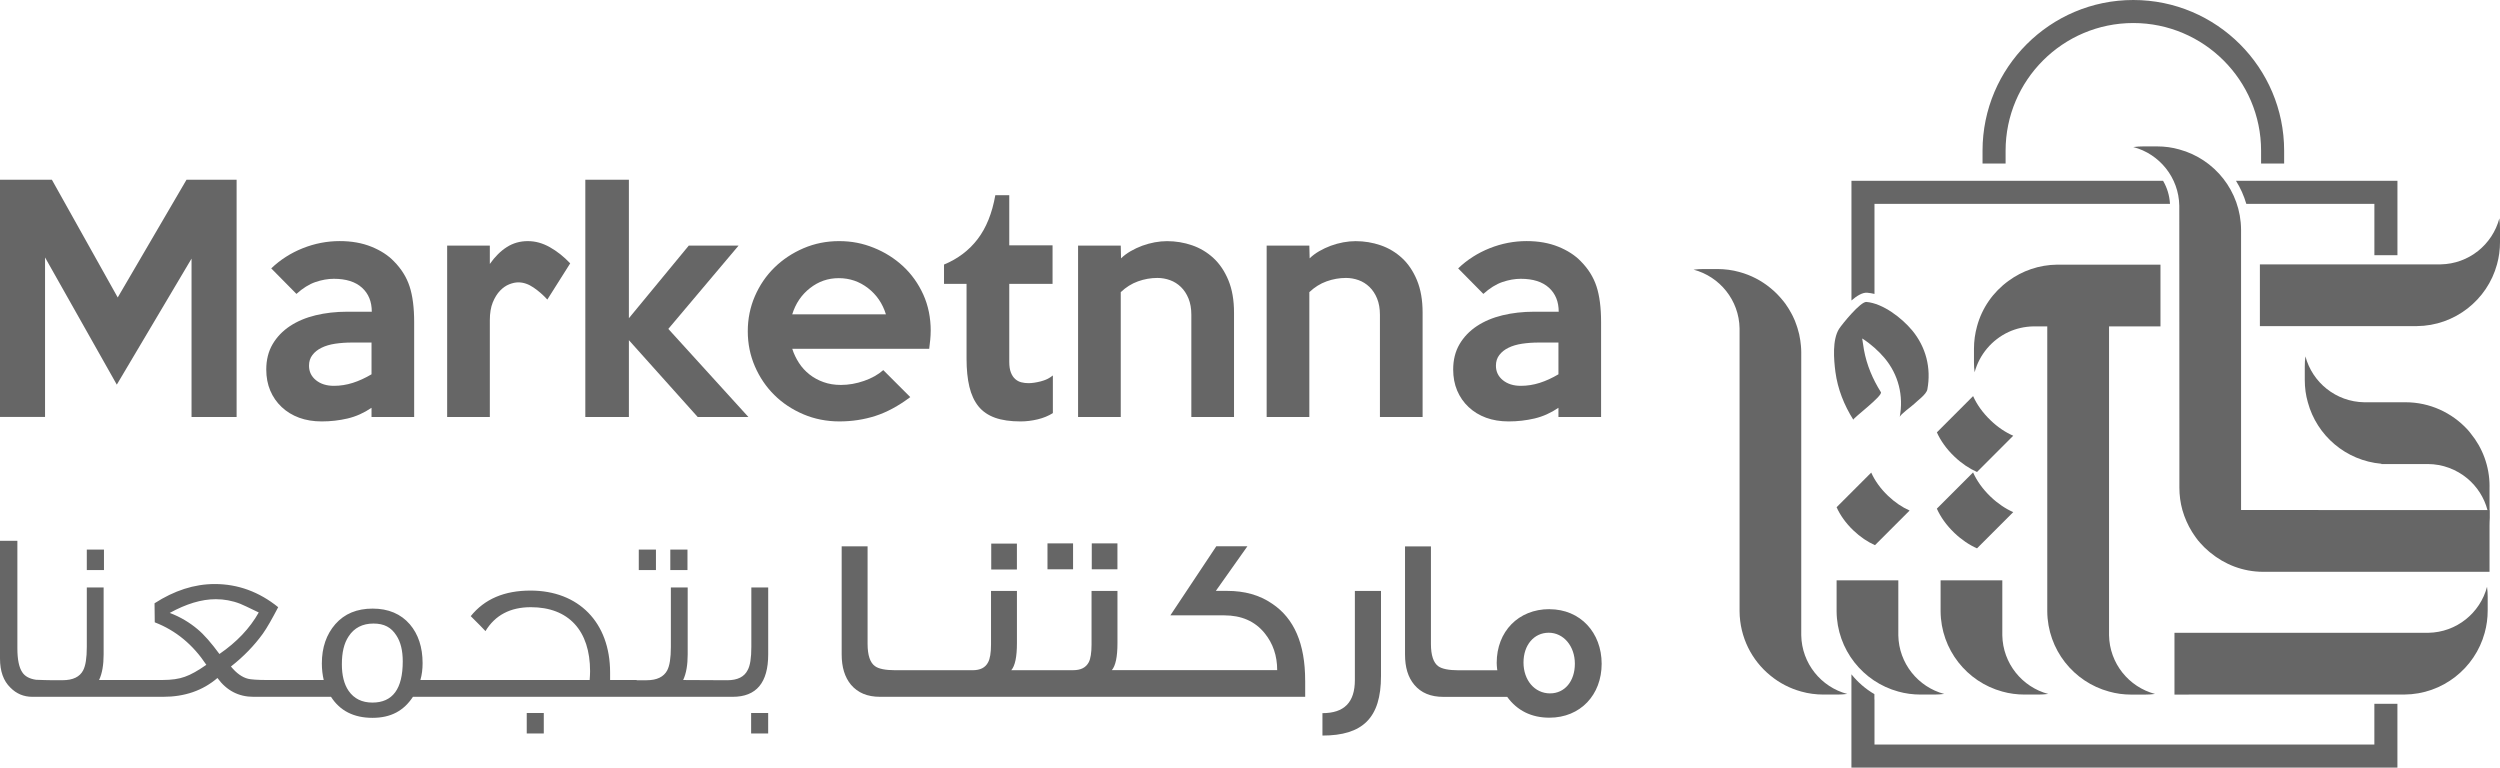
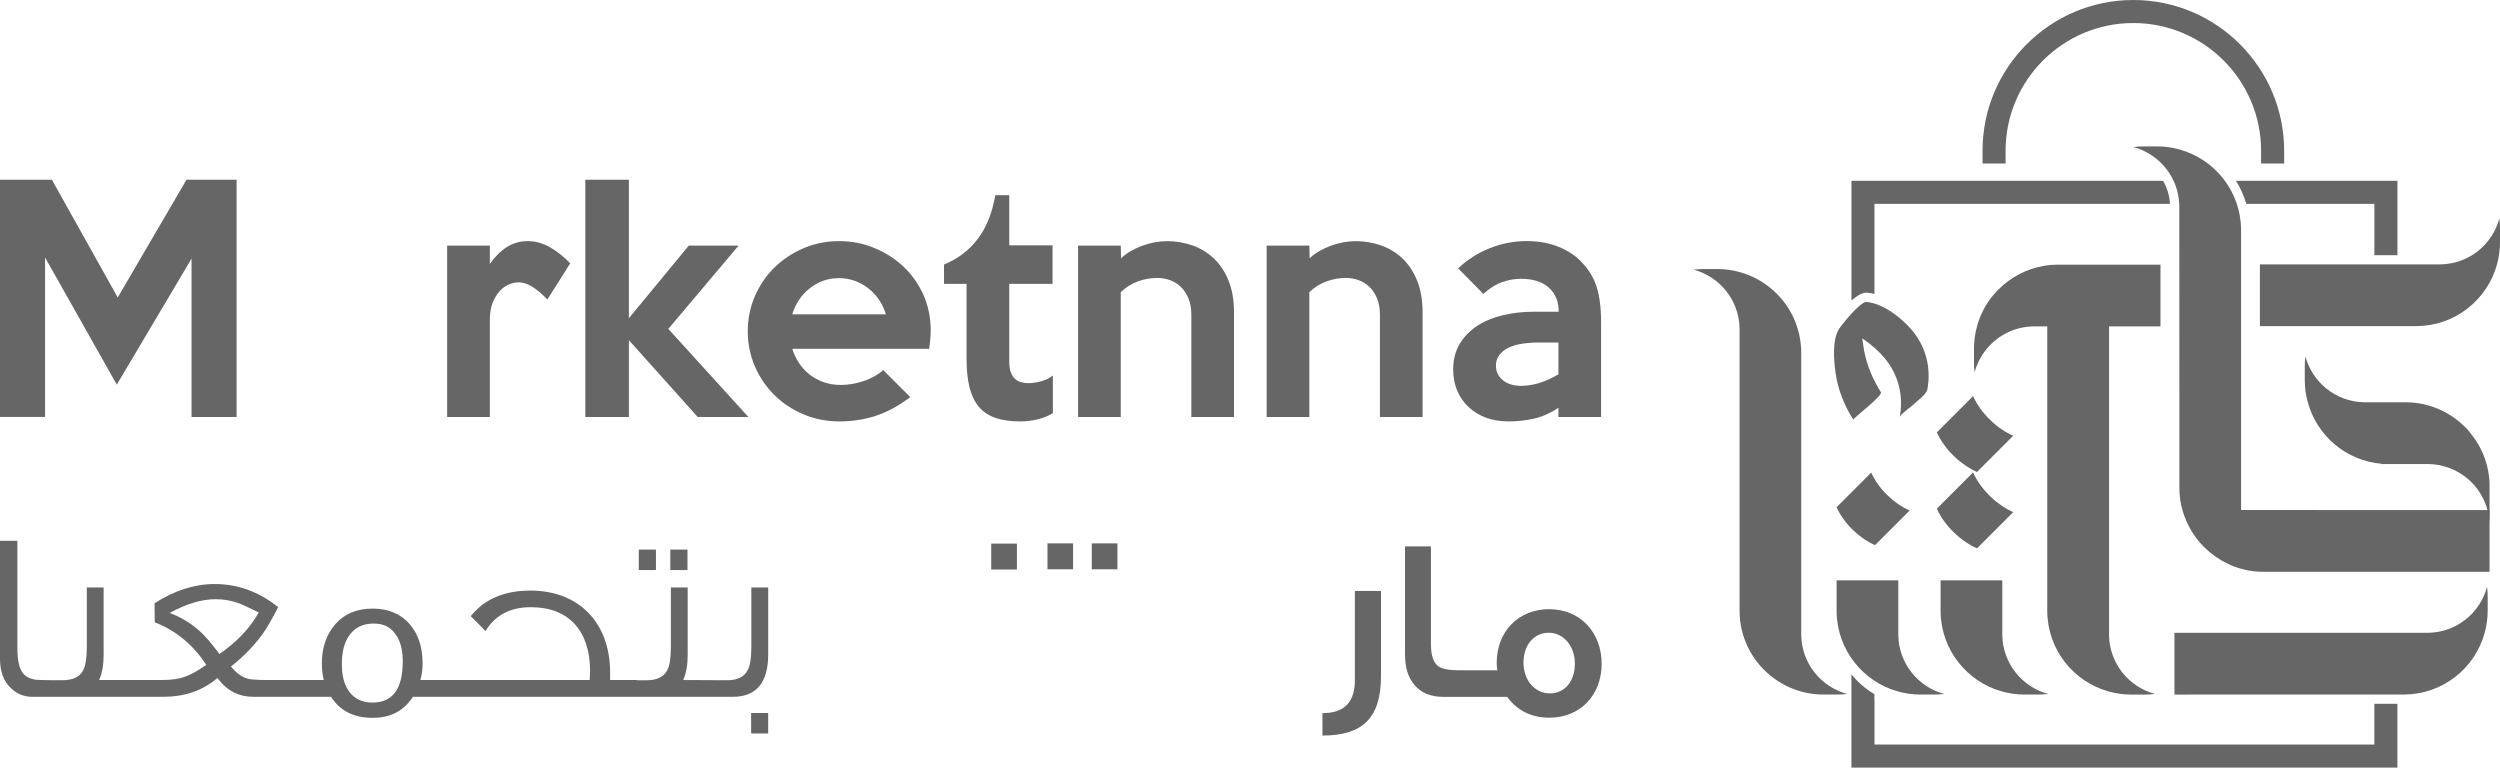
<svg xmlns="http://www.w3.org/2000/svg" id="Layer_1" viewBox="0 0 814.21 250">
  <defs>
    <style>      .cls-1 {        fill: #666;      }    </style>
  </defs>
  <g>
    <g>
-       <path class="cls-1" d="M28.27,178.99v6.67h5.59v-6.67h-5.59Z" />
      <path class="cls-1" d="M244.7,191.32v19.36c0,3.64-.4,6.13-1.19,7.54-1.08,2.2-3.28,3.32-6.67,3.32l-14.35-.07c1.01-2.13,1.48-4.94,1.48-8.33v-21.81h-5.48v19.36c0,3.64-.4,6.13-1.19,7.64-1.12,2.09-3.32,3.21-6.67,3.21h-3.28v-.07h-8.65v-2.45c0-16.33-10.28-26.68-25.92-26.68-8.54,0-14.96,2.74-19.47,8.33,2.45,2.42,4,4,4.8,4.87,3.14-5.19,8.08-7.79,14.78-7.79,12.29,0,19.29,7.61,19.29,20.87,0,.87-.07,1.8-.14,2.85h-55.13c.5-1.73.72-3.53.72-5.52,0-5.16-1.41-9.41-4.15-12.62-2.92-3.39-6.99-5.12-12.11-5.12s-9.16,1.66-12.15,5.05c-2.92,3.35-4.4,7.61-4.4,12.8,0,1.95.22,3.75.61,5.41h-18.28c-3.39,0-5.48-.18-6.35-.4-1.91-.47-3.79-1.8-5.59-4,4.15-3.24,7.61-6.85,10.38-10.67,1.41-1.98,3.03-4.87,5.01-8.65-6.2-5.01-13.12-7.54-20.66-7.54-6.67,0-13.2,2.13-19.61,6.27l.07,6.2c6.92,2.67,12.47,7.32,16.8,13.84-2.67,1.87-5.01,3.21-6.99,3.89-1.95.72-4.4,1.05-7.21,1.05h-20.73c1.01-2.13,1.48-4.94,1.48-8.33v-21.81h-5.48v19.36c0,3.64-.4,6.13-1.19,7.64-1.08,2.09-3.28,3.21-6.67,3.21h-3.68s-4.47-.07-5.01-.14c-2.13-.32-3.61-1.12-4.47-2.45-1.05-1.55-1.59-4.15-1.59-7.79v-35.01H0v38.33c0,4.15,1.12,7.28,3.39,9.48,1.95,1.98,4.33,2.99,7.14,2.99h42.62c6.99,0,12.87-2.02,17.67-6.13,2.99,4.11,6.92,6.13,11.72,6.13h25.27c2.88,4.54,7.43,6.85,13.48,6.85s10.2-2.31,13.2-6.85h104.16c7.68,0,11.54-4.61,11.54-13.81v-21.81h-5.48ZM71.46,212.99c-2.6-3.53-4.98-6.31-7.17-8.11-2.49-2.09-5.48-3.93-9.01-5.26,5.41-2.96,10.35-4.47,15-4.47,2.67,0,5.34.47,8,1.51.54.22,2.6,1.15,5.99,2.81-2.92,5.19-7.17,9.66-12.8,13.52ZM121.29,228.82c-3.35,0-5.95-1.23-7.75-3.82-1.51-2.2-2.2-5.12-2.2-8.65,0-3.86.69-6.81,2.2-9.09,1.8-2.78,4.54-4.18,8.08-4.18s5.8,1.26,7.46,3.86c1.41,2.13,2.09,4.94,2.09,8.47,0,8.94-3.28,13.41-9.88,13.41Z" />
-       <path class="cls-1" d="M171.55,232.21v6.67h5.55v-6.67h-5.55Z" />
      <path class="cls-1" d="M208.04,178.99v6.67h5.59v-6.67h-5.59ZM218.31,178.99v6.67h5.59v-6.67h-5.59Z" />
      <path class="cls-1" d="M244.63,232.21v6.67h5.55v-6.67h-5.55Z" />
      <path class="cls-1" d="M322.83,177.04v8.44h8.36v-8.44h-8.36Z" />
      <path class="cls-1" d="M355.57,176.97v8.44h8.36v-8.44h-8.36ZM341.15,176.97v8.44h8.33v-8.44h-8.33Z" />
-       <path class="cls-1" d="M425.08,221.64v5.3h-138.48c-4.11,0-7.21-1.3-9.45-3.93-2.02-2.45-3.03-5.7-3.03-9.88v-35.19h8.44v31.76c0,3.71.83,6.17,2.45,7.28,1.12.83,3.32,1.3,6.53,1.3h25.2c2.52,0,4.18-.83,5.08-2.6.61-1.12.94-3.1.94-5.77v-17.45h8.44v16.98c0,4.51-.61,7.39-1.84,8.83h20.12c2.52,0,4.18-.83,5.12-2.6.58-1.12.9-3.1.9-5.77v-17.45h8.44v16.98c0,4.51-.61,7.39-1.84,8.83h53.86c0-4.72-1.37-8.72-4.11-12.08-3.17-3.89-7.57-5.77-13.12-5.77h-17.56l14.96-22.5h10.13l-10.28,14.53h3.71c5.62,0,10.49,1.33,14.6,4.15,7.21,4.8,10.78,13.09,10.78,25.02Z" />
      <path class="cls-1" d="M449.77,192.46v27.73c0,13.68-6,19.37-19.07,19.37v-7.3c7.07,0,10.56-3.49,10.56-10.79v-29.02h8.51Z" />
      <path class="cls-1" d="M504.61,198.39c-10.09,0-17.16,7.28-17.16,17.49,0,.65.07,1.33.14,2.02l.07.4h-12.65c-3.21,0-5.41-.47-6.56-1.3-1.59-1.12-2.42-3.57-2.42-7.28v-31.76h-8.44v35.19c0,4.18.97,7.43,3.03,9.88,2.2,2.63,5.34,3.93,9.45,3.93h20.8c3.24,4.47,7.9,6.78,13.74,6.78,10.13,0,17.02-7.46,17.02-17.56s-6.89-17.77-17.02-17.77ZM504.87,225.83c-5.12,0-8.69-4.36-8.69-10.06s3.42-9.7,8.22-9.7,8.51,4.33,8.51,10.09-3.35,9.66-8.04,9.66Z" />
    </g>
    <g>
      <path class="cls-1" d="M77.06,135.8h-14.68v-51.57l-24.34,41.04-23.37-41.43v51.95H0V58.54h16.9l21.44,38.34,22.4-38.34h16.32v77.25Z" />
-       <path class="cls-1" d="M134.91,135.8h-13.91v-2.99c-2.45,1.67-5.04,2.83-7.77,3.48-2.74.64-5.55.96-8.45.96-2.7,0-5.15-.4-7.34-1.2-2.19-.81-4.09-1.96-5.7-3.48-1.61-1.51-2.85-3.3-3.72-5.36s-1.3-4.34-1.3-6.86c0-3.15.69-5.9,2.07-8.26,1.38-2.35,3.27-4.31,5.65-5.89,2.38-1.57,5.17-2.75,8.35-3.52,3.19-.77,6.62-1.16,10.28-1.16h8.02c0-3.28-1.06-5.89-3.19-7.82-2.13-1.93-5.18-2.9-9.18-2.9-1.93,0-3.93.36-5.99,1.06-2.06.71-4.12,2-6.18,3.86l-8.21-8.31c2.96-2.83,6.39-5.02,10.28-6.57,3.89-1.55,7.9-2.32,12.02-2.32,3.86,0,7.3.61,10.32,1.83,3.01,1.22,5.45,2.8,7.31,4.73,2.43,2.45,4.14,5.18,5.13,8.21.99,3.03,1.49,6.89,1.49,11.59v30.9ZM121,121.89v-10.33h-6.37c-1.93,0-3.75.13-5.45.38-1.71.26-3.19.69-4.44,1.31-1.26.61-2.25,1.4-2.99,2.37-.74.96-1.11,2.12-1.11,3.48,0,1.93.76,3.51,2.27,4.73,1.51,1.22,3.46,1.83,5.84,1.83,2.06,0,4.11-.32,6.13-.96s4.07-1.58,6.13-2.8Z" />
      <path class="cls-1" d="M185.7,85.78l-7.44,11.78c-1.35-1.48-2.85-2.79-4.49-3.91-1.64-1.13-3.3-1.69-4.97-1.69-.9,0-1.88.21-2.95.63-1.06.42-2.06,1.11-2.99,2.08s-1.72,2.24-2.37,3.81c-.64,1.58-.96,3.52-.96,5.84v31.48h-13.9v-55.82h13.9v5.99c1.67-2.38,3.52-4.22,5.55-5.51,2.03-1.29,4.3-1.93,6.81-1.93s4.84.66,7.19,1.98c2.35,1.32,4.55,3.07,6.62,5.26Z" />
      <path class="cls-1" d="M243.73,135.8h-16.51l-22.4-25.01v25.01h-14.19V58.54h14.19v45.1l19.51-23.66h16.22l-22.89,27.14,26.07,28.68Z" />
      <path class="cls-1" d="M303.11,107.79c0,.9-.05,1.83-.14,2.8-.1.97-.21,1.96-.34,3h-44.61c.51,1.61,1.24,3.14,2.17,4.58.93,1.45,2.08,2.7,3.43,3.77s2.88,1.9,4.59,2.51c1.7.61,3.59.92,5.65.92,2.51,0,5.02-.44,7.53-1.31,2.51-.87,4.6-2.04,6.28-3.52l8.79,8.79c-3.86,2.9-7.65,4.94-11.35,6.13-3.7,1.19-7.61,1.79-11.73,1.79s-8.1-.77-11.73-2.32c-3.64-1.55-6.8-3.64-9.46-6.28-2.67-2.64-4.78-5.75-6.33-9.32-1.55-3.57-2.32-7.39-2.32-11.44s.77-7.87,2.32-11.44c1.55-3.57,3.67-6.68,6.37-9.32,2.7-2.64,5.86-4.73,9.46-6.28,3.61-1.55,7.47-2.32,11.59-2.32s7.69.72,11.3,2.17c3.61,1.45,6.79,3.46,9.56,6.03,2.77,2.58,4.95,5.65,6.57,9.22,1.61,3.57,2.41,7.52,2.41,11.83ZM288.53,102.38c-1.09-3.54-3.04-6.39-5.84-8.55-2.8-2.16-5.97-3.24-9.51-3.24s-6.6,1.08-9.37,3.24c-2.77,2.16-4.7,5.01-5.8,8.55h30.52Z" />
      <path class="cls-1" d="M342.9,134.54c-1.42.9-3.06,1.58-4.93,2.03s-3.73.68-5.6.68c-3.28,0-6.05-.4-8.3-1.2-2.25-.81-4.06-2.05-5.41-3.72-1.35-1.68-2.33-3.8-2.95-6.38-.61-2.57-.92-5.6-.92-9.08v-24.43h-7.34v-6.28c4.51-1.87,8.16-4.63,10.96-8.3,2.8-3.67,4.72-8.43,5.75-14.29h4.54v16.32h14.1v12.55h-14.1v25.4c0,1.42.18,2.58.53,3.48.35.9.82,1.61,1.4,2.12.58.52,1.24.87,1.98,1.06s1.53.29,2.37.29c1.09,0,2.42-.19,3.96-.58,1.54-.39,2.86-1.03,3.96-1.93v12.26Z" />
      <path class="cls-1" d="M401.9,135.8h-13.9v-33.31c0-2-.31-3.75-.92-5.26-.62-1.51-1.44-2.77-2.48-3.77-1.04-1-2.21-1.74-3.54-2.22s-2.7-.72-4.12-.72c-2.13,0-4.24.37-6.31,1.11-2.07.74-3.94,1.92-5.62,3.52v40.66h-13.9v-55.82h13.9l.1,4.15c.84-.83,1.87-1.61,3.09-2.32,1.22-.71,2.5-1.3,3.81-1.79,1.32-.48,2.67-.85,4.06-1.11,1.38-.25,2.72-.38,4.01-.38,2.83,0,5.55.45,8.16,1.35,2.61.9,4.93,2.29,6.95,4.15,2.03,1.87,3.65,4.28,4.88,7.24,1.22,2.96,1.83,6.47,1.83,10.53v33.99Z" />
      <path class="cls-1" d="M463.32,135.8h-13.9v-33.31c0-2-.31-3.75-.92-5.26-.62-1.51-1.44-2.77-2.48-3.77-1.04-1-2.21-1.74-3.54-2.22s-2.7-.72-4.12-.72c-2.13,0-4.24.37-6.31,1.11-2.07.74-3.94,1.92-5.62,3.52v40.66h-13.9v-55.82h13.9l.1,4.15c.84-.83,1.87-1.61,3.09-2.32,1.22-.71,2.5-1.3,3.81-1.79,1.32-.48,2.67-.85,4.06-1.11,1.38-.25,2.72-.38,4.01-.38,2.83,0,5.55.45,8.16,1.35,2.61.9,4.93,2.29,6.95,4.15,2.03,1.87,3.65,4.28,4.88,7.24,1.22,2.96,1.83,6.47,1.83,10.53v33.99Z" />
      <path class="cls-1" d="M521.47,135.8h-13.91v-2.99c-2.45,1.67-5.04,2.83-7.77,3.48-2.74.64-5.55.96-8.45.96-2.7,0-5.15-.4-7.34-1.2-2.19-.81-4.09-1.96-5.7-3.48-1.61-1.51-2.85-3.3-3.72-5.36-.87-2.06-1.3-4.34-1.3-6.86,0-3.15.69-5.9,2.07-8.26,1.38-2.35,3.27-4.31,5.65-5.89,2.38-1.57,5.17-2.75,8.35-3.52,3.19-.77,6.62-1.16,10.28-1.16h8.02c0-3.28-1.06-5.89-3.19-7.82-2.13-1.93-5.18-2.9-9.18-2.9-1.93,0-3.93.36-5.99,1.06-2.06.71-4.12,2-6.18,3.86l-8.21-8.31c2.96-2.83,6.39-5.02,10.28-6.57,3.89-1.55,7.9-2.32,12.02-2.32,3.86,0,7.3.61,10.32,1.83,3.01,1.22,5.45,2.8,7.31,4.73,2.43,2.45,4.14,5.18,5.13,8.21.99,3.03,1.49,6.89,1.49,11.59v30.9ZM507.56,121.89v-10.33h-6.37c-1.93,0-3.75.13-5.45.38-1.71.26-3.19.69-4.44,1.31-1.26.61-2.25,1.4-2.99,2.37-.74.96-1.11,2.12-1.11,3.48,0,1.93.76,3.51,2.27,4.73,1.51,1.22,3.46,1.83,5.84,1.83,2.06,0,4.11-.32,6.13-.96,2.03-.64,4.07-1.58,6.13-2.8Z" />
    </g>
  </g>
  <g>
    <g>
      <path class="cls-1" d="M814.21,74.43v4.43c0,2.5-.34,4.94-.98,7.25-3.14,11.52-13.66,20.01-26.15,20.1h-35.05s-16.02.01-16.02.01v-20.12h58.87c9.19-.15,16.87-6.45,19.12-14.98.15,1.08.21,2.18.21,3.3Z" />
      <path class="cls-1" d="M667.1,226.01c-1.07.13-2.18.2-3.29.2h-4.42c-2.51,0-4.96-.33-7.27-.98-11.52-3.13-20.01-13.65-20.1-26.14v-10.09h20.1v17.9c.16,9.18,6.47,16.87,14.98,19.12Z" />
      <path class="cls-1" d="M686.88,106.29v100.59c.15,9.19,6.46,16.87,14.98,19.13-1.08.15-2.19.21-3.3.21h-4.41c-2.52,0-4.95-.33-7.27-.99-11.53-3.12-20.03-13.63-20.12-26.15v-92.78h-4.53c-2.88.06-5.61.69-8.08,1.83-5.37,2.49-9.49,7.3-11.05,13.12-.15-1.05-.21-2.16-.21-3.27v-4.44c0-2.49.36-4.95.99-7.24,1.62-6.04,5.31-11.26,10.27-14.83,4.44-3.27,9.94-5.22,15.88-5.28h33.6v20.12h-16.75Z" />
      <path class="cls-1" d="M633.23,226.01c-1.07.13-2.18.2-3.29.2h-4.42c-2.51,0-4.96-.33-7.27-.98-11.52-3.13-20.01-13.65-20.1-26.14v-10.09h20.1v17.9c.16,9.18,6.47,16.87,14.98,19.12Z" />
      <path class="cls-1" d="M601.63,226.01c-1.07.13-2.18.2-3.29.2h-4.42c-2.51,0-4.96-.33-7.27-.98-3.73-1.02-7.14-2.8-10.05-5.2-6.09-4.94-9.98-12.49-10.05-20.94v-92.15c-.16-9.18-6.47-16.87-14.98-19.12,1.07-.13,2.18-.2,3.29-.2h4.42c2.51,0,4.96.33,7.27.98,3.73,1.02,7.14,2.8,10.05,5.2.8.64,1.56,1.33,2.29,2.09.31.31.6.62.89.96.31.33.62.71.91,1.07.09.09.16.18.22.27.24.31.49.62.71.93,0,0-.02.02,0,.02.64.91,1.24,1.87,1.76,2.85.18.31.33.62.49.93.49.98.91,1.98,1.24,3.02.13.29.22.62.31.93.42,1.29.71,2.62.91,4,.09.56.16,1.13.2,1.71.07.71.11,1.42.11,2.16v92.15c.16,9.18,6.47,16.87,14.98,19.12Z" />
      <path class="cls-1" d="M810.8,158.39v7.75h-.66c-1.08-4.11-3.42-7.69-6.58-10.33-3.51-2.91-8.02-4.68-12.91-4.68h-15.07v-.09c-11.56-1.02-21.02-9.16-23.96-20.03-.66-2.31-.99-4.71-.99-7.24v-4.44c0-1.11.06-2.19.21-3.27,2.25,8.5,9.94,14.8,19.13,14.95h13.48c7.93,0,15.1,3.42,20.12,8.83.36.39.72.81,1.05,1.26,3.87,4.71,6.19,10.72,6.19,17.3Z" />
      <path class="cls-1" d="M810.8,166.14v5.16c0-1.8-.24-3.51-.66-5.16h.66Z" />
      <path class="cls-1" d="M810.8,166.14v20.09h-73.81c-6.52-.03-12.46-2.4-17.12-6.25t-.03-.03s-.06-.03-.09-.06c-.15-.12-.27-.24-.42-.36-.96-.81-1.86-1.68-2.67-2.61-.27-.3-.54-.63-.81-.93-.48-.63-.99-1.32-1.44-2.01-.18-.24-.36-.51-.51-.78-1.35-2.19-2.4-4.56-3.12-7.06-.66-2.37-.99-4.83-.99-7.36v-16.45c0-68.31,0-75.31-.03-75.34-.15-9.16-6.46-16.87-14.98-19.1,1.08-.15,2.19-.21,3.3-.21h4.44c2.52,0,4.92.33,7.24.99,11.53,3.12,20.03,13.63,20.12,26.12v91.31c5.28.03,39.76.03,80.26.03h.66Z" />
      <path class="cls-1" d="M810.2,194.42v4.43c0,2.5-.34,4.94-.98,7.25-3.14,11.52-13.66,20.01-26.15,20.1h-35.05s-39.83.01-39.83.01v-20.12h82.68c9.19-.15,16.87-6.45,19.12-14.98.15,1.08.21,2.18.21,3.3Z" />
      <path class="cls-1" d="M622.73,107.56c4.53,5.46,6.28,12.3,4.98,19.26-.31,1.64-3.18,3.61-4.28,4.72-.75.75-4.55,3.42-4.72,4.28,1.3-6.93-.41-13.84-4.98-19.26-1.81-2.14-4.4-4.53-7.25-6.33.19,1.37.39,2.65.58,3.71.91,4.98,2.84,9.51,5.51,13.77.75,1.16-8.98,8.4-8.98,8.98-3.01-4.79-5.08-9.97-5.83-15.6-.51-4.02-1.06-10.4,1.2-13.99,1.01-1.56,7-8.93,8.91-8.76,5.37.46,11.53,5.22,14.85,9.22Z" />
      <path class="cls-1" d="M655.68,141.91l-11.8,11.81c-2.47-1.09-5.02-2.78-7.36-5.02-2.6-2.47-4.54-5.25-5.71-7.89l11.8-11.81c1.18,2.67,3.11,5.42,5.69,7.89,2.33,2.25,4.91,3.96,7.38,5.02Z" />
      <path class="cls-1" d="M655.68,166.79l-11.8,11.8c-2.48-1.09-5.03-2.79-7.37-5.03-2.59-2.47-4.53-5.24-5.71-7.9l11.8-11.8c1.18,2.67,3.12,5.43,5.7,7.9,2.34,2.24,4.9,3.95,7.38,5.03Z" />
      <path class="cls-1" d="M621.93,166.27l-11.28,11.28c-2.37-1.04-4.81-2.67-7.04-4.81-2.48-2.36-4.33-5.01-5.46-7.55l11.28-11.28c1.13,2.56,2.98,5.19,5.45,7.55,2.23,2.14,4.68,3.78,7.05,4.81Z" />
    </g>
    <path class="cls-1" d="M728.23,58.89c1.44,2.31,2.58,4.83,3.36,7.51h41.71v16.72h7.51v-24.23h-52.58ZM602.99,58.89v38.97c1.8-1.56,3.63-2.67,5.16-2.52.78.06,1.56.21,2.34.39v-29.34h96.24c-.15-2.7-.93-5.25-2.25-7.51h-101.49Z" />
    <path class="cls-1" d="M780.8,229.22v20.78h-177.82v-30.39c2.07,2.58,4.59,4.77,7.48,6.46v1.74h.03v14.68h162.8v-13.27h7.51Z" />
    <path class="cls-1" d="M694.77,0c-27.08,0-49.09,22.01-49.09,49.09v4.17h7.51v-4.17c0-22.94,18.65-41.59,41.59-41.59s41.62,18.65,41.62,41.59v4.17h7.51v-4.17c0-27.08-22.04-49.09-49.12-49.09Z" />
  </g>
</svg>